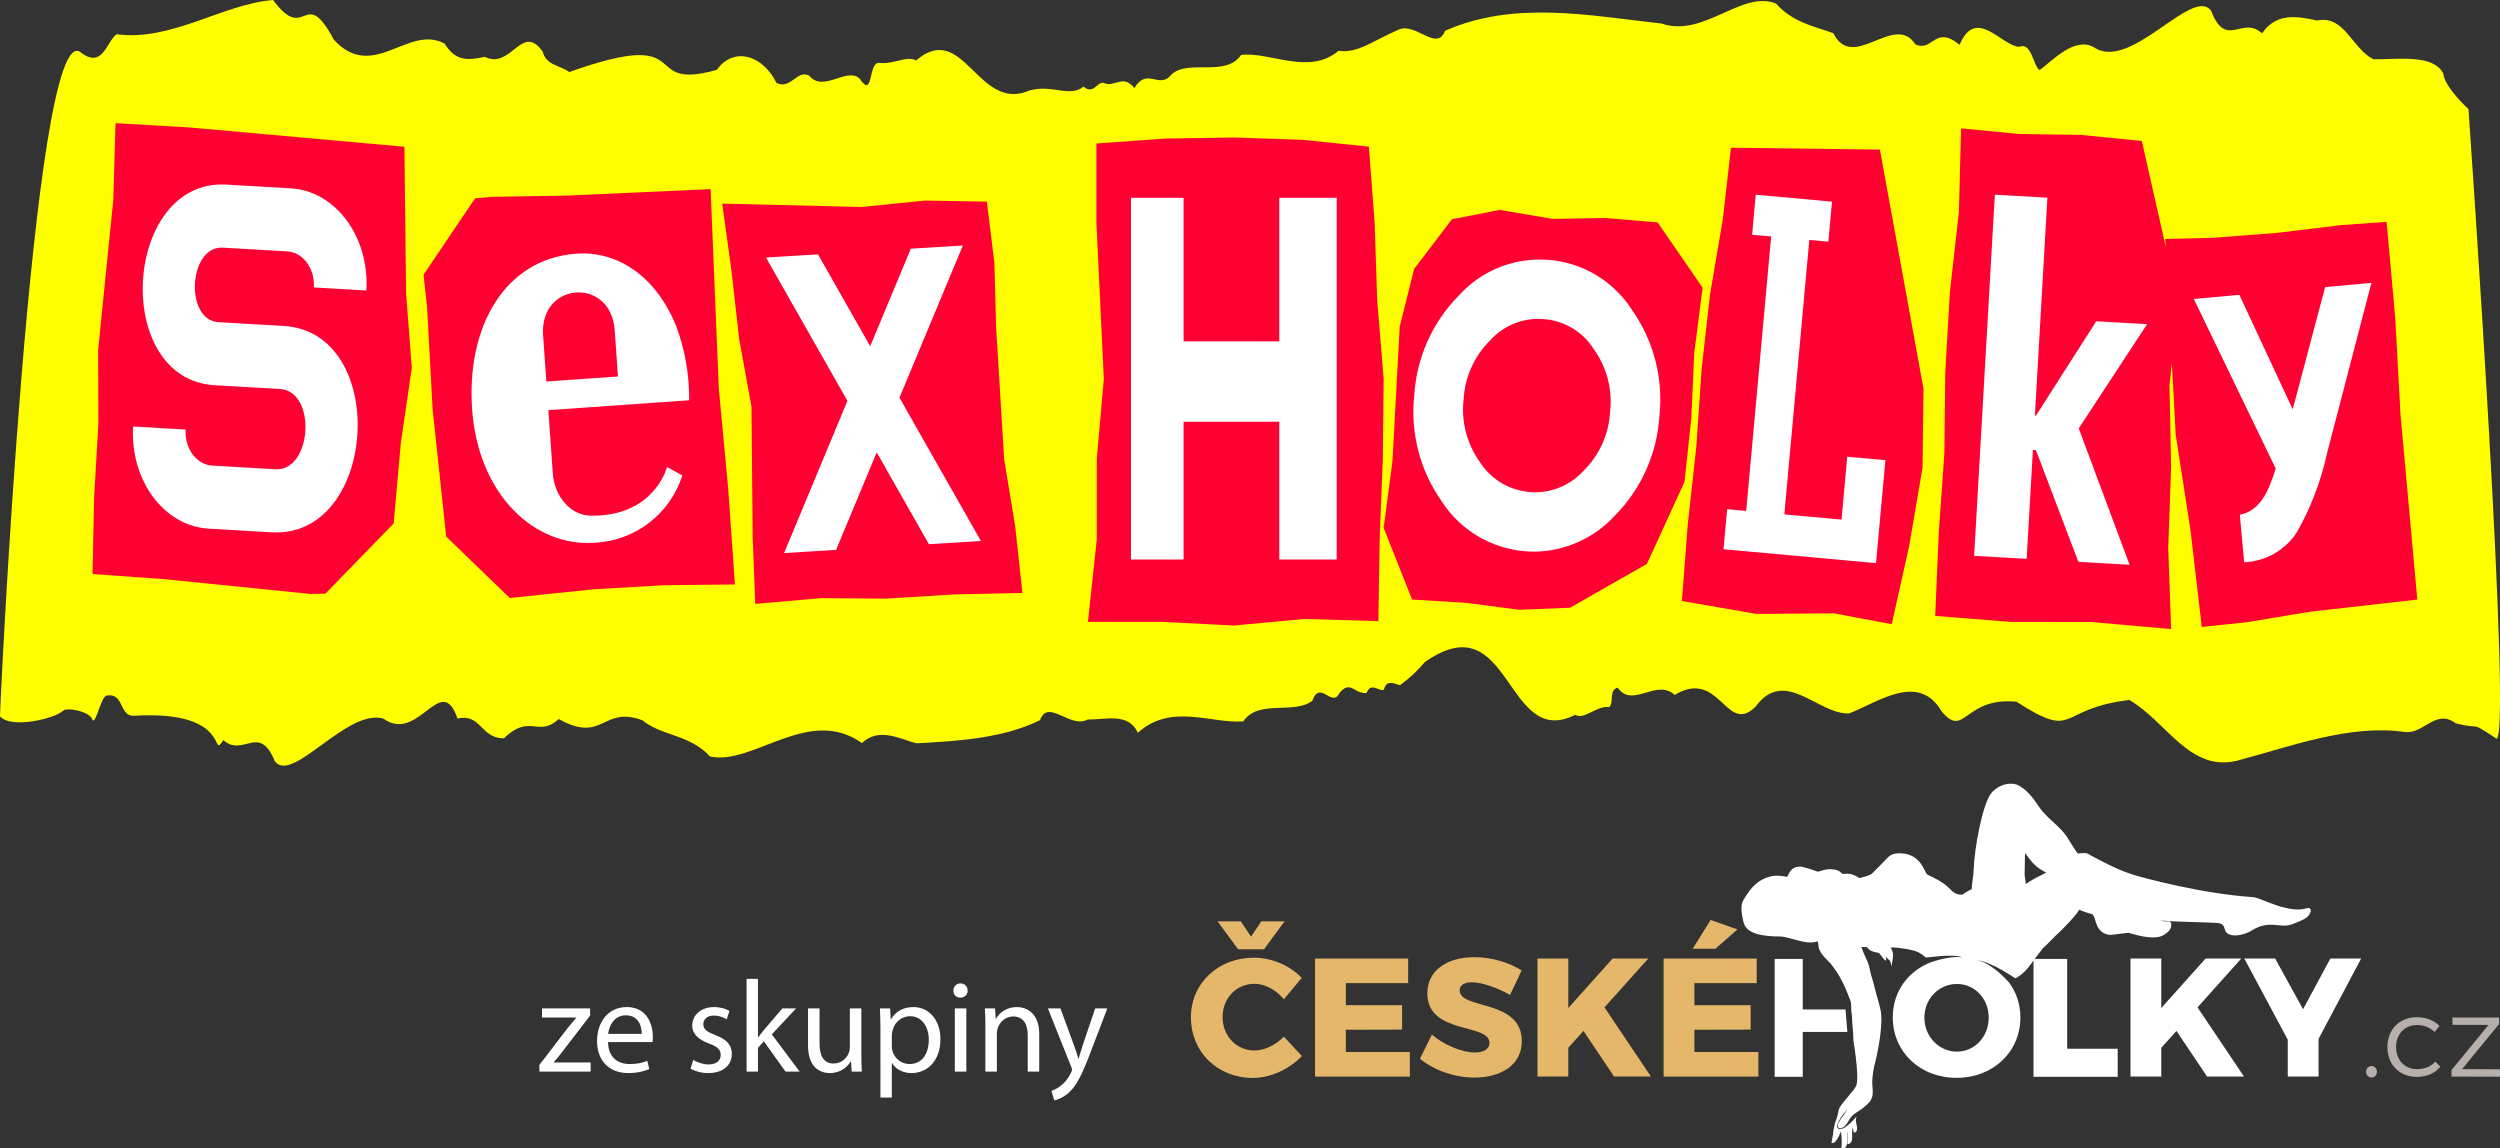
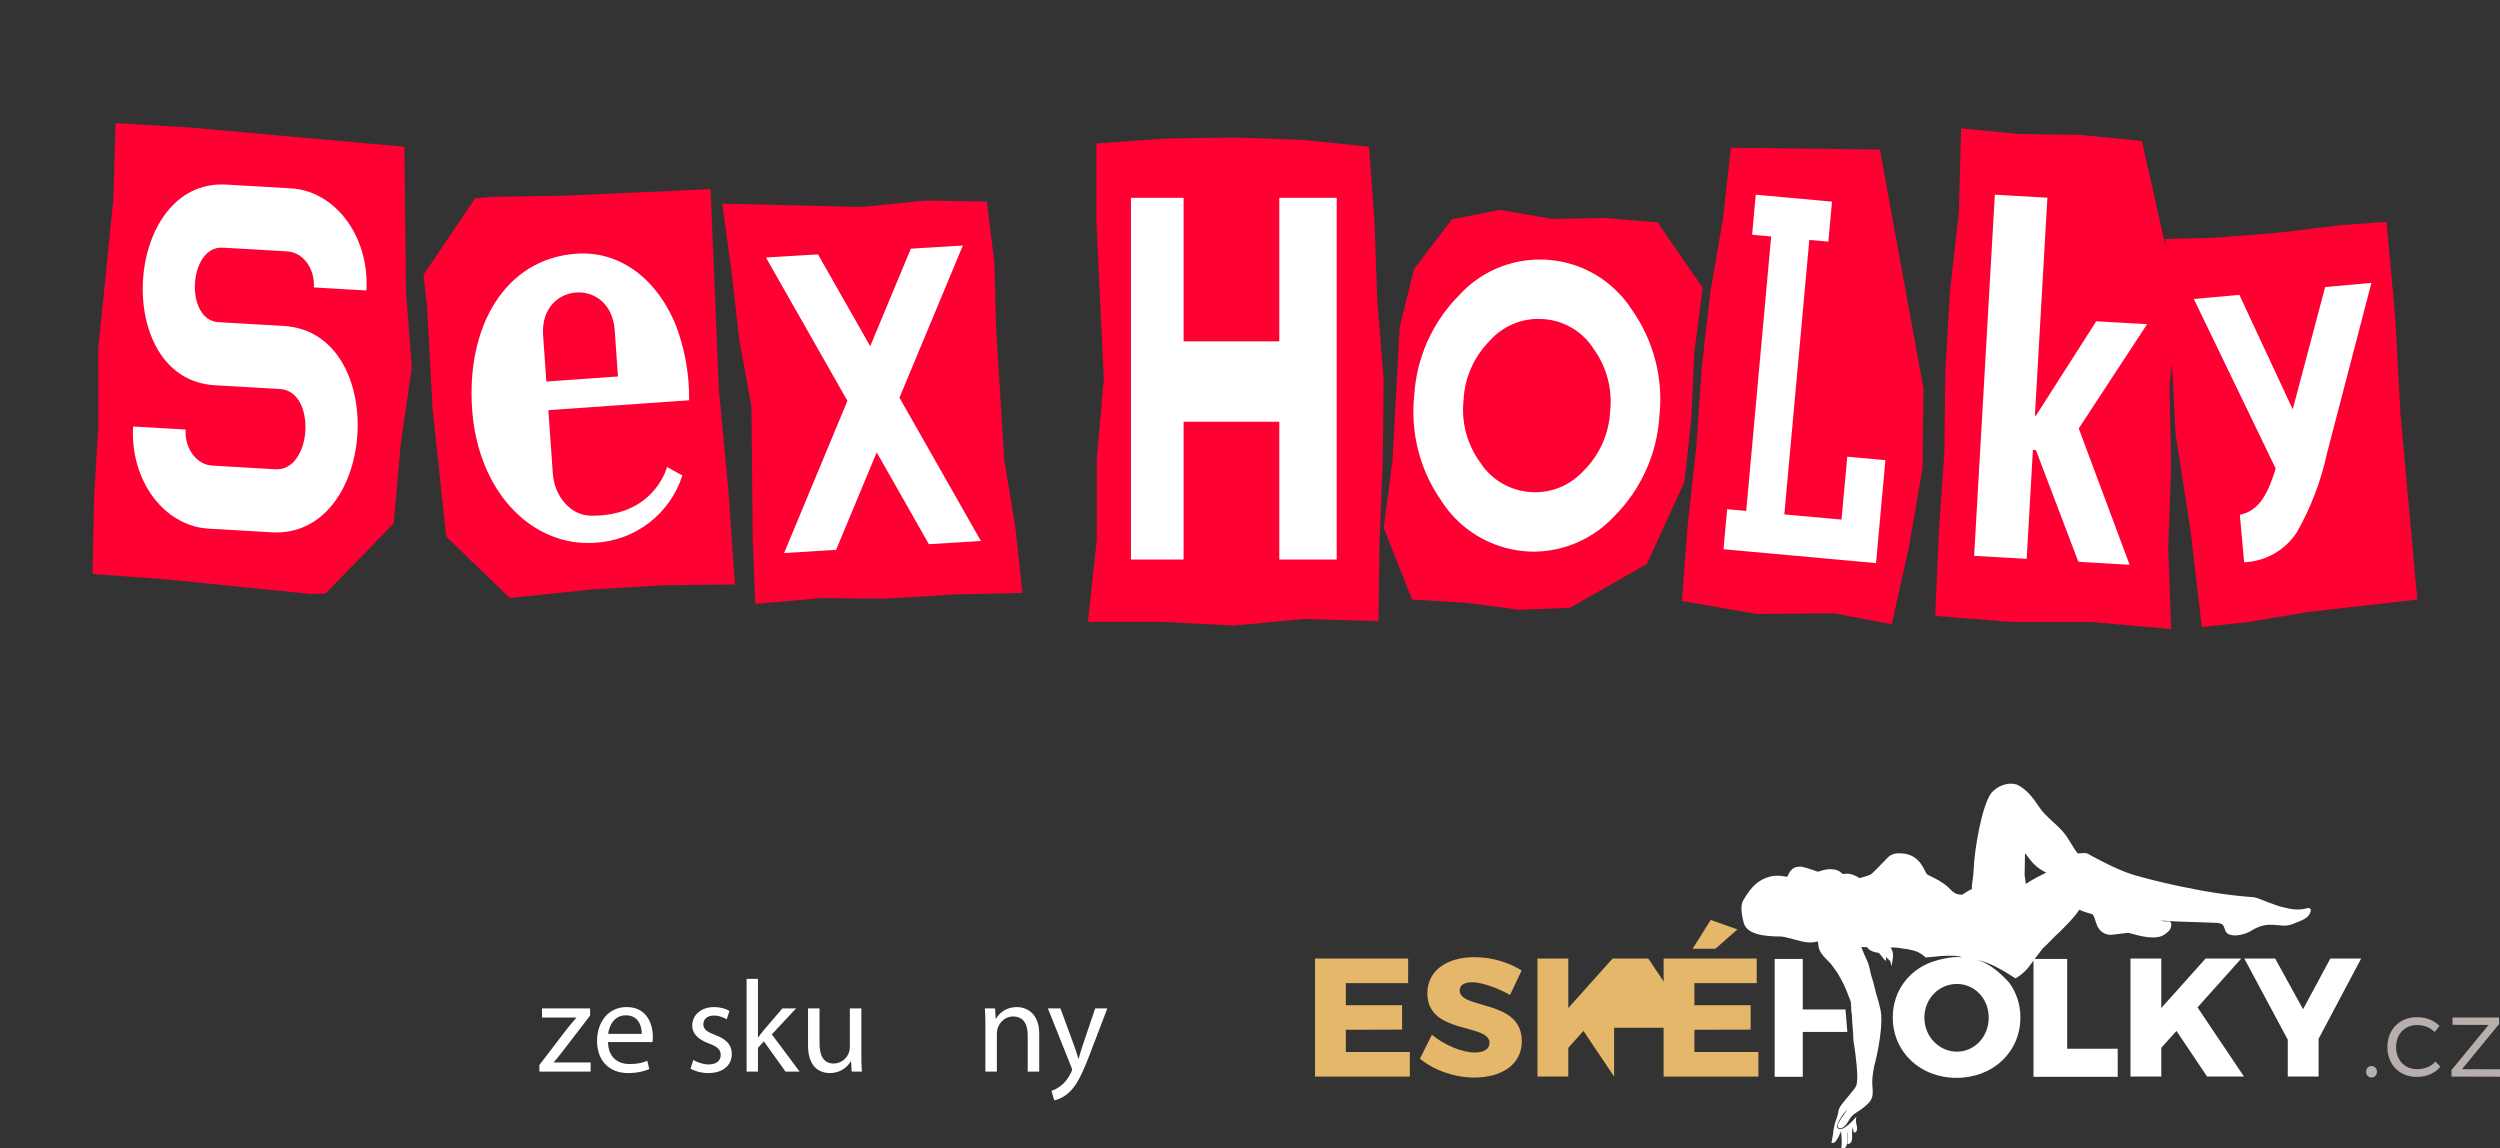
<svg xmlns="http://www.w3.org/2000/svg" version="1.1" id="Vrstva_1" x="0px" y="0px" width="261.238px" height="120px" viewBox="0 -20 261.238 120" enable-background="new 0 -20 261.238 120" xml:space="preserve">
  <rect x="0" y="-20" width="261.238" height="120" fill="#333333" stroke="none" />
-   <path id="Path_92" fill="#FFFF00" d="M0.006,54.869c1.236,1.344,5.813,0.164,6.556-0.578c0.408-0.443,2.914,0.07,3.1,0.937  c0.349,0.5,0.865-2.36,1.463-2.541c1.915-0.362,1.264,2.315,3,2.101c10.271-0.582,7.808,4.752,9.211,2.548  c2.11,1.86,3.714-1.818,5.39,2.218c1.822,2.4,7.576-5.593,11.345-4.456c3.688,2.631,6.009-5.017,7.737-0.014  c2.489-0.556,2.368,2.052,4.839,2.069c2.771-2.666,3.542-0.021,5.741-2.021c4.65,2.622,4.551-1.433,8.735,0.131  c2.078,1.692,4.907,1.437,7.073,3.789c4.538,0.959,10.314-5.366,15.878-1.399c1.781-1.758,4.2-0.33,5.693,0.017  c4.482-0.24,9.114-0.541,12.915-2.421c0.813-2.309,3.182,0.943,4.945-0.062c1.929,0.025,4.265-0.765,5.279,1.38  c3.466-3.132,7.593-0.933,11.006-1.19c1.591-2.345,5.28-0.668,7.223-2.155c0.813-2.236,2.04,0.8,2.829-0.8  c1.179-1.435,1.539,0.14,2.837-0.017c0.456-1.199,1.338-0.1,1.801-0.334c0.313-1.101,1.03-0.646,1.683-0.47  c0.964-0.694,1.838-1.506,2.6-2.417c9.063-6.372,8.356,9.227,15.725,5.508c0.921,0.586,2.251-1.019,3.556-0.801  c0.514-0.619-0.076-1.758,0.871-2.037c1.56,2.225,4.048-1.01,5.958,0.762c4.742-2.853,5.354,4.291,8.454,1.225  c3.071-4.178,6.492,0.832,9.782,0.71c3.151-1.263,7.271-4.29,9.657-0.224c2.42,2.92,2.315-1.515,7.809-1.006  c6.419,4.115,4.136,0.721,11.807-0.177c3.9,2.261,6.278,7.542,11.241,6.351c5.533-1.465,11.824-3.86,17.589-3  c1.976,0.194,3.186-2.477,5.287-0.91c2.86,0.724,1.31-0.328,4.133,1.521c2,2.835-2.81-65.7-2.81-65.7s-2.508-2.3-2.633-3.722  c-1.028-2.085-4.911-1.447-7.301-1.493c-2.27-1.145-3.031-4.662-5.888-4.048c-2.119-0.469-4.283-0.821-5.748,1.344  c-2.062-1.919-3.76,1.717-5.326-2.365c-1.938-2.621-8.478,6.494-12.292,3.785c-2.024-1.065-4.283,1.437-5.625,2.42  c-0.699-0.476-0.826-2.988-2.145-2.433c-1.835-0.1-4.517-4.268-6.217-0.211c-2.601-2.145-2.794,0.8-4.621-0.052  c-2.188-3.4-6.5,2.972-8.581-1.171c-2.081-0.741-4.226-1.121-5.984-3.091c-3.574-1.448-7.546,3.617-11.968,2.087  c-7.531-0.825-15.355-2.445-22.614,0.76c-0.878,2.284-3.153-1.031-4.945-0.075c-2.685,1.161-4.131,2.429-6.188,2.171  c-3.122,2.609-7.154,0.061-10.175,0.427c-1.609,2.363-5.5,0.408-7.281,2.038c-1.257,1.635-2.532-0.815-3.873,1.423  c-1.229-1.528-2.058,0.008-3.229-0.546c-0.7-0.107-1.03,1.276-2.086,0.4c-1.5,1.17-3.271-0.278-5.64,0.4  c-5.421,2.354-6.86-7.385-11.85-3.147c-1.067-0.507-2.144,0.384-3.771,0.274c-1.326-0.287-0.6,3.9-2.141,1.629  c-1.339-1.249-3.818,1.518-5.269-0.315c-1.293-0.641-1.928,1.517-3.419,0.766c-1.411-2.89-4.45-3.847-6.227-1.365  c-8.337,2.353-1.794-4.642-15.415,0.231c-0.945-0.7-2.426-0.692-2.774-2.112c-2.169-3.139-3.295,1.913-6.063,0.521  c-1.987,0.427-3.054,0.39-4.2-1.377c-3.775-2.073-7.474,4.07-11.577-0.417c-3.106-5.834-2.899,0.544-6.338-4.141  c-5.207,0.402-10.683,4.362-16.349,3.575c-1.063,0.747-1.444,3.651-3.72,1.921C3.323-18.904-0.176,57.31,0.006,54.869   M188.612-17.166c0.005,0.01,0.012,0.017,0.016,0.028C188.609-17.138,188.612-17.152,188.612-17.166 M71.079,56.644  c0.02,0,0.017,0.015,0.018,0.028C71.091,56.662,71.084,56.654,71.079,56.644 M62.723-12.908l0.05,0.063  C62.763-12.817,62.739-12.892,62.723-12.908" />
  <path id="Path_109" fill="#FE0032" d="M218.528,44.996l-8.368-0.008l-7.939-0.627l0.375-8.719l0.584-8.326l0.09-8.341l0.483-8.434  l0.944-8.394l0.229-8.734l6.033,0.589l6.438,0.092l6.411,0.633l2.505,11.081l-0.044-0.836l4.948-0.119l6.711-0.517l6.681-0.81  l4.775-0.343l0.912,10.054l0.542,10.043l1.759,19.373l-11.24,1.274l-6.541,1.088l-4.74,0.5l-1.179-10.118l-1.547-9.99l-0.395-7.45  l-0.255,2.36l0.171,8.474l-0.3,8.464l0.3,8.479L218.528,44.996z M121.434,44.979h-7.749l0.926-8.645v-8.4l0.733-8.347L114.57,3.264  v-8.27l7.226-0.518l7.135-0.109l7.174,0.244l6.934,0.714l0.601,7.889l0.273,8.2l0.672,8.157l-0.084,8.328l-0.332,8.322l-0.135,8.684  l-7.7-0.231l-7.41,0.69L121.434,44.979z M191.622,44.088l-8.07,0.068l-7.8-1.355l0.609-7.988l0.899-8.141l0.557-8.171l0.888-7.826  l1.327-7.77l0.844-7.468l15.564,0.195l4.555,24.983l-0.1,8.258l-1.395,8.172l-1.822,8.179L191.622,44.088z M153.19,42.994  l-5.635-0.346l-2.966-7.475l0.917-7l0.759-14.041l1.508-6.033l3.951-5.189l5-0.975l5.524,0.943l5.486-0.1l5.48,0.464l4.7,6.821  l-0.872,6.814l-0.31,6.872l-0.708,6.6l-3.929,8.575l-8.022,4.578l-5.3,0.217L153.19,42.994z M78.653,36.072l-0.127-13.588  l-1.284-7.042l-0.8-7.1L75.47,1.277l14.58,0.352l6.611-0.671l6.462,0.112l0.786,6.4l0.178,6.734l0.843,13.791l1.152,6.984  l0.753,6.982L99.7,42.117l-7.149,0.438l-6.735-0.052l-6.894,0.6L78.653,36.072z M46.627,36.072l-1.422-13.33l-0.578-10.7  l-0.368-3.331l5.386-7.987l1.691-0.154l7.818-0.128l15.1-0.678l0.86,20.865l0.965,10.245l0.717,10.2l-7.347,0.078l-7.4,0.424  l-8.781,0.912L46.627,36.072z M17.272,40.529l-7.601-0.547l0.16-7.925l0.449-7.753l-0.023-7.753l1.58-15.625l0.239-8.054l7.77,0.45  l22.412,2.013l0.172,15.3l0.6,7.8l-1.148,7.86l-0.745,8.399l-7.138,7.342l-1.574,0.027L17.272,40.529z" />
  <path id="Path_108" fill="#FFFFFF" d="M217.179,38.705l-4.436-11.672l-0.313-0.019l-0.652,11.382l-5.491-0.314l2.165-37.738  l5.491,0.315l-1.306,22.763l0.112,0.006l6.3-9.855l5.314,0.3l-7.142,10.897l5.313,14.247L217.179,38.705z M180.098,37.392  l0.38-4.183l1.992,0.181l2.609-28.681l-1.992-0.181l0.38-4.183l7.968,0.725l-0.381,4.183l-1.99-0.183l-2.61,28.681l5.976,0.544  l0.6-6.573l3.984,0.362l-0.979,10.756L180.098,37.392z M234.053,33.792c2.161-0.437,3.009-2.476,3.748-4.83l-8.556-17.718  l4.761-0.432l5.572,11.962l3.386-12.774l4.837-0.439l-4.644,17.825c-0.624,2.878-1.679,5.645-3.13,8.207  c-1.217,1.891-3.278,3.07-5.525,3.16L234.053,33.792z M133.68,38.47V24.07h-10V38.47h-5.5V0.67h5.5v15h10v-15h6v37.8H133.68z   M88.552,21.887L80.04,6.91l5.438-0.332l5.454,9.6l4.245-10.191l5.437-0.332l-6.624,15.9l8.511,14.977l-5.437,0.332l-5.451-9.594  l-4.245,10.19l-5.436,0.332L88.552,21.887z M159.303,37.599c-3.546-0.308-6.749-2.243-8.671-5.239  c-2.261-3.221-3.273-7.152-2.849-11.064c0.24-3.926,1.899-7.631,4.668-10.425c4.24-4.675,11.468-5.028,16.143-0.788  c0.753,0.683,1.411,1.463,1.957,2.32c2.261,3.22,3.272,7.152,2.85,11.064c-0.239,3.928-1.899,7.634-4.669,10.429  c-2.165,2.357-5.208,3.715-8.408,3.75C159.987,37.644,159.646,37.628,159.303,37.599z M155.712,15.57  c-1.657,1.64-2.645,3.837-2.771,6.165c-0.266,2.316,0.34,4.649,1.7,6.543c2.033,3.186,6.265,4.119,9.45,2.086  c0.511-0.327,0.977-0.721,1.385-1.17c1.656-1.639,2.645-3.836,2.771-6.164c0.266-2.315-0.34-4.648-1.7-6.542  c-1.134-1.81-3.06-2.974-5.189-3.138c-0.221-0.019-0.438-0.028-0.651-0.028C158.8,13.336,156.987,14.152,155.712,15.57z   M49.334,22.762c-0.609-8.66,3.438-15.729,10.908-16.254c4.11-0.29,8.149,2.135,10.362,7.426c0.96,2.519,1.438,5.196,1.408,7.893  l-14.711,1.033l0.465,6.601c0.172,2.442,1.882,4.383,3.925,4.423c6.535,0.129,7.956-4.846,8.011-5.088l1.6,0.888  c-1.284,4.025-4.935,6.829-9.155,7.031c-0.241,0.017-0.48,0.024-0.72,0.024C55.34,36.74,49.933,31.279,49.334,22.762z   M56.751,15.032l0.34,4.835l7.482-0.526l-0.34-4.835c-0.188-2.677-1.979-3.952-3.763-3.952  C58.503,10.554,56.545,12.103,56.751,15.032z M28.391,35.624l-6.584-0.382c-4.68-0.271-8.222-5.059-7.9-10.674l5.491,0.317  c-0.115,1.981,1.135,3.672,2.786,3.767l6.59,0.383c3.854,0.223,4.344-8.162,0.484-8.387l-6.822-0.394  C11.62,19.629,12.861-1.335,23.65-0.71l6.739,0.39c4.679,0.27,8.221,5.059,7.899,10.674l-5.49-0.318  c0.114-1.983-1.136-3.673-2.787-3.768l-6.728-0.39c-3.578-0.207-4.034,7.58-0.45,7.787l6.807,0.394  c10.962,0.634,9.884,21.579-0.767,21.578C28.712,35.638,28.554,35.633,28.391,35.624z" />
  <g>
    <g>
-       <path fill="#E4B76A" d="M131.098,82.802c-1.9,0-3.343,1.496-3.343,3.467c0,1.99,1.443,3.502,3.343,3.502    c1.021,0,2.2-0.563,3.062-1.443l1.882,2.023c-1.319,1.39-3.29,2.287-5.12,2.287c-3.713,0-6.476-2.711-6.476-6.335    c0-3.555,2.833-6.229,6.599-6.229c1.831,0,3.748,0.81,4.98,2.112l-1.865,2.235C133.35,83.436,132.171,82.802,131.098,82.802z     M129.655,76.273l1.074,1.602l1.074-1.602h2.428l-2.146,2.921h-2.71l-2.147-2.921H129.655z" />
      <path fill="#E4B76A" d="M147.145,80.162v2.57h-6.51v2.306h5.877v2.552l-5.877,0.016v2.323h6.686v2.568h-9.905V80.162H147.145z" />
      <path fill="#E4B76A" d="M153.813,82.644c-0.773,0-1.284,0.28-1.284,0.844c0,2.04,6.493,0.88,6.493,5.313    c0,2.519-2.217,3.8-4.962,3.8c-2.059,0-4.205-0.756-5.684-1.969l1.25-2.516c1.267,1.089,3.185,1.865,4.469,1.865    c0.95,0,1.549-0.353,1.549-1.003c0-2.094-6.492-0.827-6.492-5.19c0-2.308,1.953-3.768,4.927-3.768    c1.813,0,3.642,0.563,4.926,1.391l-1.214,2.553C156.488,83.226,154.835,82.644,153.813,82.644z" />
-       <path fill="#E4B76A" d="M168.666,92.496l-3.203-4.77l-1.584,1.761v3.009h-3.22V80.162h3.22v5.173l4.628-5.173h3.73l-4.576,5.104    l4.856,7.23H168.666z" />
+       <path fill="#E4B76A" d="M168.666,92.496l-3.203-4.77l-1.584,1.761v3.009h-3.22V80.162h3.22v5.173l4.628-5.173h3.73l4.856,7.23H168.666z" />
      <path fill="#E4B76A" d="M183.568,80.162v2.57h-6.51v2.306h5.877v2.552l-5.877,0.016v2.323h6.686v2.568h-9.905V80.162H183.568z     M181.556,77.118l-2.307,2.023h-2.376l1.884-3.01L181.556,77.118z" />
    </g>
    <g>
      <path fill="#FFFFFF" d="M192.846,85.486h-4.466v-5.279h-2.934v12.317h2.934v-4.692h4.659    C193.029,87.832,192.847,85.486,192.846,85.486z" />
      <path fill="#FFFFFF" d="M225.899,77.808c0.126-0.049,0.587-0.334,0.785-0.578c0.26-0.321,0.328-1.013-0.108-0.954    c-0.326,0.028-0.593-0.021-0.811-0.08c0.563,0.033,1.313,0.075,1.689,0.095l2.812,0.093c0.046,0.009,1.386,0.052,1.483,0.056    c0.531,0.101,0.587,0.186,0.77,0.76c0.11,0.361,0.491,0.576,1.173,0.544c0.395-0.019,1.131-0.187,1.641-0.54    c1.894-1.144,2.925-0.139,4.188-0.624c1.368-0.524,1.669-0.688,1.916-1.265c0.066-0.157,0.064-0.523-0.348-0.413    c-0.815,0.218-1.454,0.18-2.651-0.13c-0.564-0.146-0.726-0.257-1.403-0.475c-1.448-0.589-1.464-0.54-1.673-0.554    c-5.28-0.359-11.3-1.986-12.384-2.318c-1.593-0.488-3.191-1.336-4.478-2.025l-0.07-0.033c-0.183-0.15-0.377-0.222-0.614-0.229    c-0.12-0.004-0.586,0.05-0.701,0.041c-0.147-0.142-0.614-0.902-0.844-1.276c-0.146-0.238-0.261-0.428-0.325-0.517    c-0.391-0.56-0.917-1.046-1.429-1.516c-0.527-0.484-1.072-0.985-1.442-1.552c-0.555-0.851-1.322-1.884-2.317-2.33l-0.023-0.009    c-0.39-0.104-0.729-0.113-1.104-0.035c-0.578,0.121-1.138,0.451-1.541,0.912c-0.97,1.242-1.775,5.881-1.845,7.924    c-0.013,0.439-0.068,0.842-0.117,1.197c-0.048,0.35-0.09,0.659-0.088,0.944c-0.281,0.079-0.971,0.558-0.971,0.558    c-0.063,0.009-0.134,0.012-0.205,0.01c-0.77-0.025-1.087-0.674-1.576-1.023c-0.066-0.048-0.127-0.092-0.179-0.128    c-0.491-0.339-0.745-0.472-1.286-0.742c-0.148-0.073-0.31-0.126-0.44-0.222c-0.291-0.211-0.621-2.116-2.725-2.204    c-0.551-0.022-1.011,0.04-1.438,0.482c-0.47,0.488-1.4,1.453-1.633,1.656c-0.231,0.201-0.861,0.315-1.259,0.452    c-1.036-0.651-1.507-0.426-1.696-0.431c-0.229-0.009-0.275-0.344-0.916-0.459c-1.051-0.188-1.605,0.293-1.838,0.198    c-0.324-0.133-1.519-0.527-1.767-0.516c-0.476,0.024-0.733,0.123-1.033,0.48c-0.104,0.126-0.261,0.555-0.343,0.595    c0,0-0.997-0.239-1.752-0.036c-1.275,0.344-1.947,1.061-2.7,2.284c-0.353,0.54-0.435,1.094-0.082,2.519    c0.29,1.183,1.946,1.467,3.882,1.467h0.037c0.349,0,2.104,0.52,2.355,0.556c0.514,0.074,0.884,0.126,1.45-0.039    c0.066,0.082,0.072,0.179,0.083,0.316c0.021,0.311,0.054,0.788,0.91,1.607c0.385,0.37,0.46,0.48,0.645,0.74    c0.063,0.09,0.14,0.201,0.245,0.345l0.085,0.112c0.254,0.341,0.799,1.4,0.956,1.781c0.152,0.373,0.312,0.758,0.349,0.881    l0.008,0.022c0.228,0.478,0.229,0.655,0.23,0.952c0,0.227,0,0.505,0.088,0.989c0.006,0.477,0.04,0.879,0.075,1.268    c0.034,0.386,0.07,0.787,0.074,1.27c0.013,0.1,0.028,0.236,0.049,0.401c0.02,0.167,0.056,0.368,0.096,0.584h-0.001    c0.108,0.796,0.358,2.732,0.22,3.539c-0.079,0.467-0.38,0.729-0.619,1.033c-0.153,0.197-0.2,0.257-0.343,0.428    c-0.309,0.368-0.539,0.619-0.789,1.01c-0.066,0.103-0.109,0.208-0.145,0.319c-0.038,0.118-0.047,0.236-0.071,0.372    c-0.047,0.24-0.141,0.5-0.214,0.701c-0.082,0.223-0.143,0.399-0.18,0.64c-0.018,0.129-0.07,0.313-0.092,0.442    c-0.019,0.121-0.019,0.33-0.039,0.41c-0.071,0.278-0.085,0.495-0.164,0.878c0.229,0.081,0.374-0.075,0.477-0.204    c0.203-0.259,0.386-0.647,0.516-1.01c0,0.132,0.036,0.283,0.047,0.431c0.038,0.473,0.058,0.956-0.015,1.348    c0.155,0.037,0.338,0.015,0.438-0.086c0.25-0.254,0.212-1.003,0.207-1.43c0-0.065,0.011-0.147,0.025-0.23    c0.005,0.082,0.011,0.164,0.015,0.243c0.01,0.402-0.003,0.765-0.038,1.082c0.602-0.053,0.478-0.72,0.478-1.204    c0-0.18,0.029-0.375,0.066-0.577c0.019,0.184,0.105,0.388,0.105,0.558c0.33,0.051,0.37-0.311,0.352-0.524    c-0.024-0.294-0.125-0.434-0.113-0.735c0.012-0.314,0.004-0.103,0.046-0.389c-0.005-0.008-1.511,1.844-2,1.143    c-0.072-0.104-0.029-0.268,0.02-0.376c0.186-0.411,0.408-0.813,0.691-1.14c0.155-0.18,0.333-0.37,0.437-0.573    c0.021-0.037,0.028-0.052,0.014-0.023c-0.003,0.008-0.01,0.016-0.014,0.023c-0.067,0.124-0.297,0.542-0.53,0.838    c-0.135,0.169-0.259,0.367-0.37,0.565c-0.087,0.158-0.289,0.42-0.189,0.612c0.068,0.137,0.232,0.185,0.419,0.112    c0.237-0.092,0.427-0.326,0.558-0.505c0.145-0.2,0.241-0.436,0.387-0.616c0.347-0.428,0.79-0.585,1.251-0.959    c0.413-0.338,0.795-0.633,0.96-1.111c0.11-0.33,0.073-0.821,0.035-1.224c-0.052-0.539,0.025-1.175,0.182-2.016    c0.349-1.245,1.044-4.605,0.63-6.078c-0.013-0.046-0.039-0.161-0.072-0.291c-0.057-0.246-0.101-0.427-0.123-0.494    c-0.169-0.508-0.269-0.917-0.365-1.313c-0.098-0.394-0.197-0.798-0.363-1.306c-0.148-0.447-0.159-0.94-0.408-1.488    c-0.225-0.496-0.455-1.006-0.641-1.505c0.131-0.012,0.294-0.001,0.464,0.013c0.161,0.014-0.042-0.015,0.128-0.021    c0.158,0.354,0.808,0.582,1.161,0.594c0.206,0.007,0.647,0.89,0.843,0.827c-0.002-0.14-0.066-0.496,0.046-0.32l0.394,0.384    l0.119,0.528c0.049-0.427,0.376-1.381-0.073-1.894c0.023-0.017,0.115-0.004,0.201-0.025l-0.346-0.065    c0.055,0.002,0.11,0.003,0.173,0.005c1.057,0.035,2.451,0.29,2.872,0.525c0.365,0.203,0.398,0.232,0.762,0.539    c0.043,0.036,2.915-0.44,3.797-0.01c-0.974-0.177-2.578,0.269-3.208,0.485c-2.428,0.912-4.043,3.085-4.043,5.784    c0,3.605,2.85,6.316,6.669,6.316c3.818,0,6.668-2.709,6.668-6.316c0-1.386-0.434-2.633-1.184-3.646    c-0.335-0.376-1.858-2.04-3.384-2.35c1.731,0.247,4.013,1.942,4.061,1.915c0.928-0.535,1.315-1.086,1.877-1.856v12.145h8.798    v-2.933h-5.279v-9.384h-3.392c0.059-0.079,0.113-0.156,0.178-0.239c0.218-0.29,0.443-0.59,0.688-0.894    c0.309-0.271,0.594-0.563,0.867-0.843c0.272-0.28,0.555-0.57,0.869-0.844c0.119-0.122,0.229-0.231,0.335-0.336    c0.419-0.42,0.783-0.781,1.42-1.559l0.306-0.433c0.241,0.154,1.025,0.387,1.373,0.482c0.166,0.203,0.159,0.212,0.396,0.955    c0.224,0.7,0.731,1.171,1.49,1.195c0.167,0.006,1.781-0.23,1.888-0.212C222.758,77.54,224.743,78.267,225.899,77.808z     M207.81,86.339c0,2.006-1.479,3.554-3.326,3.554c-1.83,0-3.396-1.548-3.396-3.554c0-2.007,1.55-3.52,3.396-3.52    C206.332,82.819,207.81,84.332,207.81,86.339z M213.588,71.302c-0.417,0.203-1.093,0.53-1.908,1.068    c-0.007-0.048-0.01-0.091-0.012-0.131c-0.022-0.224-0.035-0.348-0.106-0.787c0.009-0.644,0.025-1.759,0.04-2.303    c0.104,0.107,0.203,0.242,0.313,0.396c0.346,0.47,0.808,1.103,1.909,1.641C213.755,71.223,213.674,71.261,213.588,71.302z" />
      <polygon fill="#FFFFFF" points="234.203,80.162 230.473,80.162 225.844,85.335 225.844,80.162 222.626,80.162 222.626,92.496     225.844,92.496 225.844,89.487 227.429,87.727 230.632,92.496 234.485,92.496 229.63,85.266   " />
      <polygon fill="#FFFFFF" points="240.661,85.458 237.741,80.162 234.52,80.162 239.06,88.644 239.06,92.496 242.28,92.496     242.28,88.555 246.73,80.162 243.51,80.162   " />
      <path fill="#B7AFAC" d="M247.817,91.394c-0.329,0-0.574,0.257-0.574,0.599c0,0.341,0.245,0.6,0.574,0.6    c0.317,0,0.563-0.26,0.563-0.6C248.381,91.653,248.135,91.394,247.817,91.394z" />
      <path fill="#B7AFAC" d="M252.569,91.722c-1.279,0-2.192-0.938-2.192-2.311c0-1.36,0.914-2.298,2.192-2.298    c0.751,0,1.372,0.269,1.843,0.726l0.504-0.634c-0.563-0.573-1.385-0.914-2.382-0.914c-1.784,0-3.063,1.288-3.063,3.119    c0,1.843,1.266,3.12,3.063,3.12c1.067,0,1.924-0.398,2.476-1.066l-0.528-0.541C254.047,91.44,253.378,91.722,252.569,91.722z" />
      <polygon fill="#B7AFAC" points="257.271,91.723 261.144,87.006 261.144,86.326 261.144,86.325 256.275,86.325 256.275,87.089     260.042,87.099 256.169,91.817 256.169,92.496 261.238,92.511 261.238,91.735   " />
    </g>
  </g>
  <g>
    <path fill="#FFFFFF" d="M56.365,91.283l2.978-3.893c0.3-0.368,0.573-0.683,0.874-1.038v-0.027h-3.578V85.37h5.025v0.751   l-2.95,3.837c-0.287,0.369-0.546,0.71-0.847,1.038v0.027h3.851v0.956h-5.354V91.283z" />
    <path fill="#FFFFFF" d="M63.536,88.894c0.027,1.625,1.052,2.294,2.267,2.294c0.86,0,1.393-0.15,1.83-0.342l0.218,0.86   c-0.423,0.191-1.161,0.424-2.212,0.424c-2.035,0-3.25-1.353-3.25-3.346c0-1.994,1.174-3.551,3.1-3.551   c2.171,0,2.731,1.885,2.731,3.1c0,0.246-0.014,0.424-0.041,0.561H63.536z M67.06,88.033c0.014-0.752-0.314-1.939-1.666-1.939   c-1.229,0-1.748,1.105-1.844,1.939H67.06z" />
    <path fill="#FFFFFF" d="M72.442,90.764c0.369,0.219,0.997,0.465,1.598,0.465c0.86,0,1.271-0.424,1.271-0.983   c0-0.573-0.342-0.874-1.216-1.202c-1.202-0.437-1.762-1.078-1.762-1.871c0-1.064,0.874-1.938,2.281-1.938   c0.669,0,1.256,0.178,1.611,0.409l-0.287,0.874c-0.259-0.164-0.737-0.396-1.352-0.396c-0.71,0-1.092,0.409-1.092,0.901   c0,0.546,0.382,0.792,1.243,1.133c1.133,0.424,1.734,0.997,1.734,1.98c0,1.175-0.915,1.994-2.458,1.994   c-0.724,0-1.393-0.191-1.857-0.465L72.442,90.764z" />
    <path fill="#FFFFFF" d="M79.203,88.401h0.027c0.164-0.232,0.382-0.519,0.574-0.751l1.953-2.28h1.434l-2.54,2.717l2.909,3.893   h-1.475l-2.267-3.168l-0.615,0.683v2.485h-1.188v-9.696h1.188V88.401z" />
    <path fill="#FFFFFF" d="M90.007,90.163c0,0.696,0.014,1.298,0.055,1.816h-1.065L88.928,90.9h-0.027   c-0.301,0.533-1.011,1.229-2.185,1.229c-1.038,0-2.281-0.587-2.281-2.896V85.37h1.202v3.646c0,1.257,0.396,2.117,1.475,2.117   c0.806,0,1.366-0.56,1.584-1.106c0.068-0.164,0.109-0.382,0.109-0.614V85.37h1.202V90.163z" />
-     <path fill="#FFFFFF" d="M92.002,87.527c0-0.847-0.027-1.529-0.055-2.157h1.065l0.068,1.133h0.027c0.478-0.806,1.27-1.27,2.349-1.27   c1.611,0,2.813,1.352,2.813,3.346c0,2.376-1.461,3.551-3.018,3.551c-0.874,0-1.639-0.383-2.035-1.038H93.19v3.592h-1.188V87.527z    M93.19,89.289c0,0.178,0.014,0.342,0.055,0.492c0.218,0.833,0.942,1.406,1.803,1.406c1.27,0,2.007-1.038,2.007-2.554   c0-1.312-0.696-2.444-1.966-2.444c-0.819,0-1.598,0.573-1.816,1.475c-0.041,0.15-0.082,0.328-0.082,0.478V89.289z" />
-     <path fill="#FFFFFF" d="M101.112,83.513c0,0.409-0.287,0.737-0.765,0.737c-0.437,0-0.724-0.328-0.724-0.737   c0-0.41,0.3-0.751,0.751-0.751C100.811,82.762,101.112,83.089,101.112,83.513z M99.774,91.979V85.37h1.202v6.609H99.774z" />
    <path fill="#FFFFFF" d="M102.969,87.159c0-0.697-0.014-1.243-0.055-1.789h1.065l0.068,1.092h0.027   c0.328-0.614,1.093-1.229,2.185-1.229c0.915,0,2.335,0.546,2.335,2.813v3.933h-1.202v-3.811c0-1.064-0.396-1.952-1.53-1.952   c-0.778,0-1.393,0.56-1.611,1.229c-0.055,0.15-0.082,0.355-0.082,0.561v3.974h-1.202V87.159z" />
    <path fill="#FFFFFF" d="M110.81,85.37l1.434,3.905c0.164,0.438,0.328,0.956,0.437,1.353h0.027c0.123-0.396,0.26-0.901,0.423-1.38   l1.311-3.878h1.271l-1.803,4.711c-0.86,2.268-1.448,3.414-2.267,4.138c-0.601,0.506-1.174,0.711-1.475,0.766l-0.3-0.997   c0.3-0.096,0.696-0.287,1.051-0.588c0.328-0.259,0.724-0.724,1.011-1.338c0.055-0.123,0.096-0.219,0.096-0.287   s-0.027-0.164-0.096-0.313l-2.431-6.091H110.81z" />
  </g>
</svg>